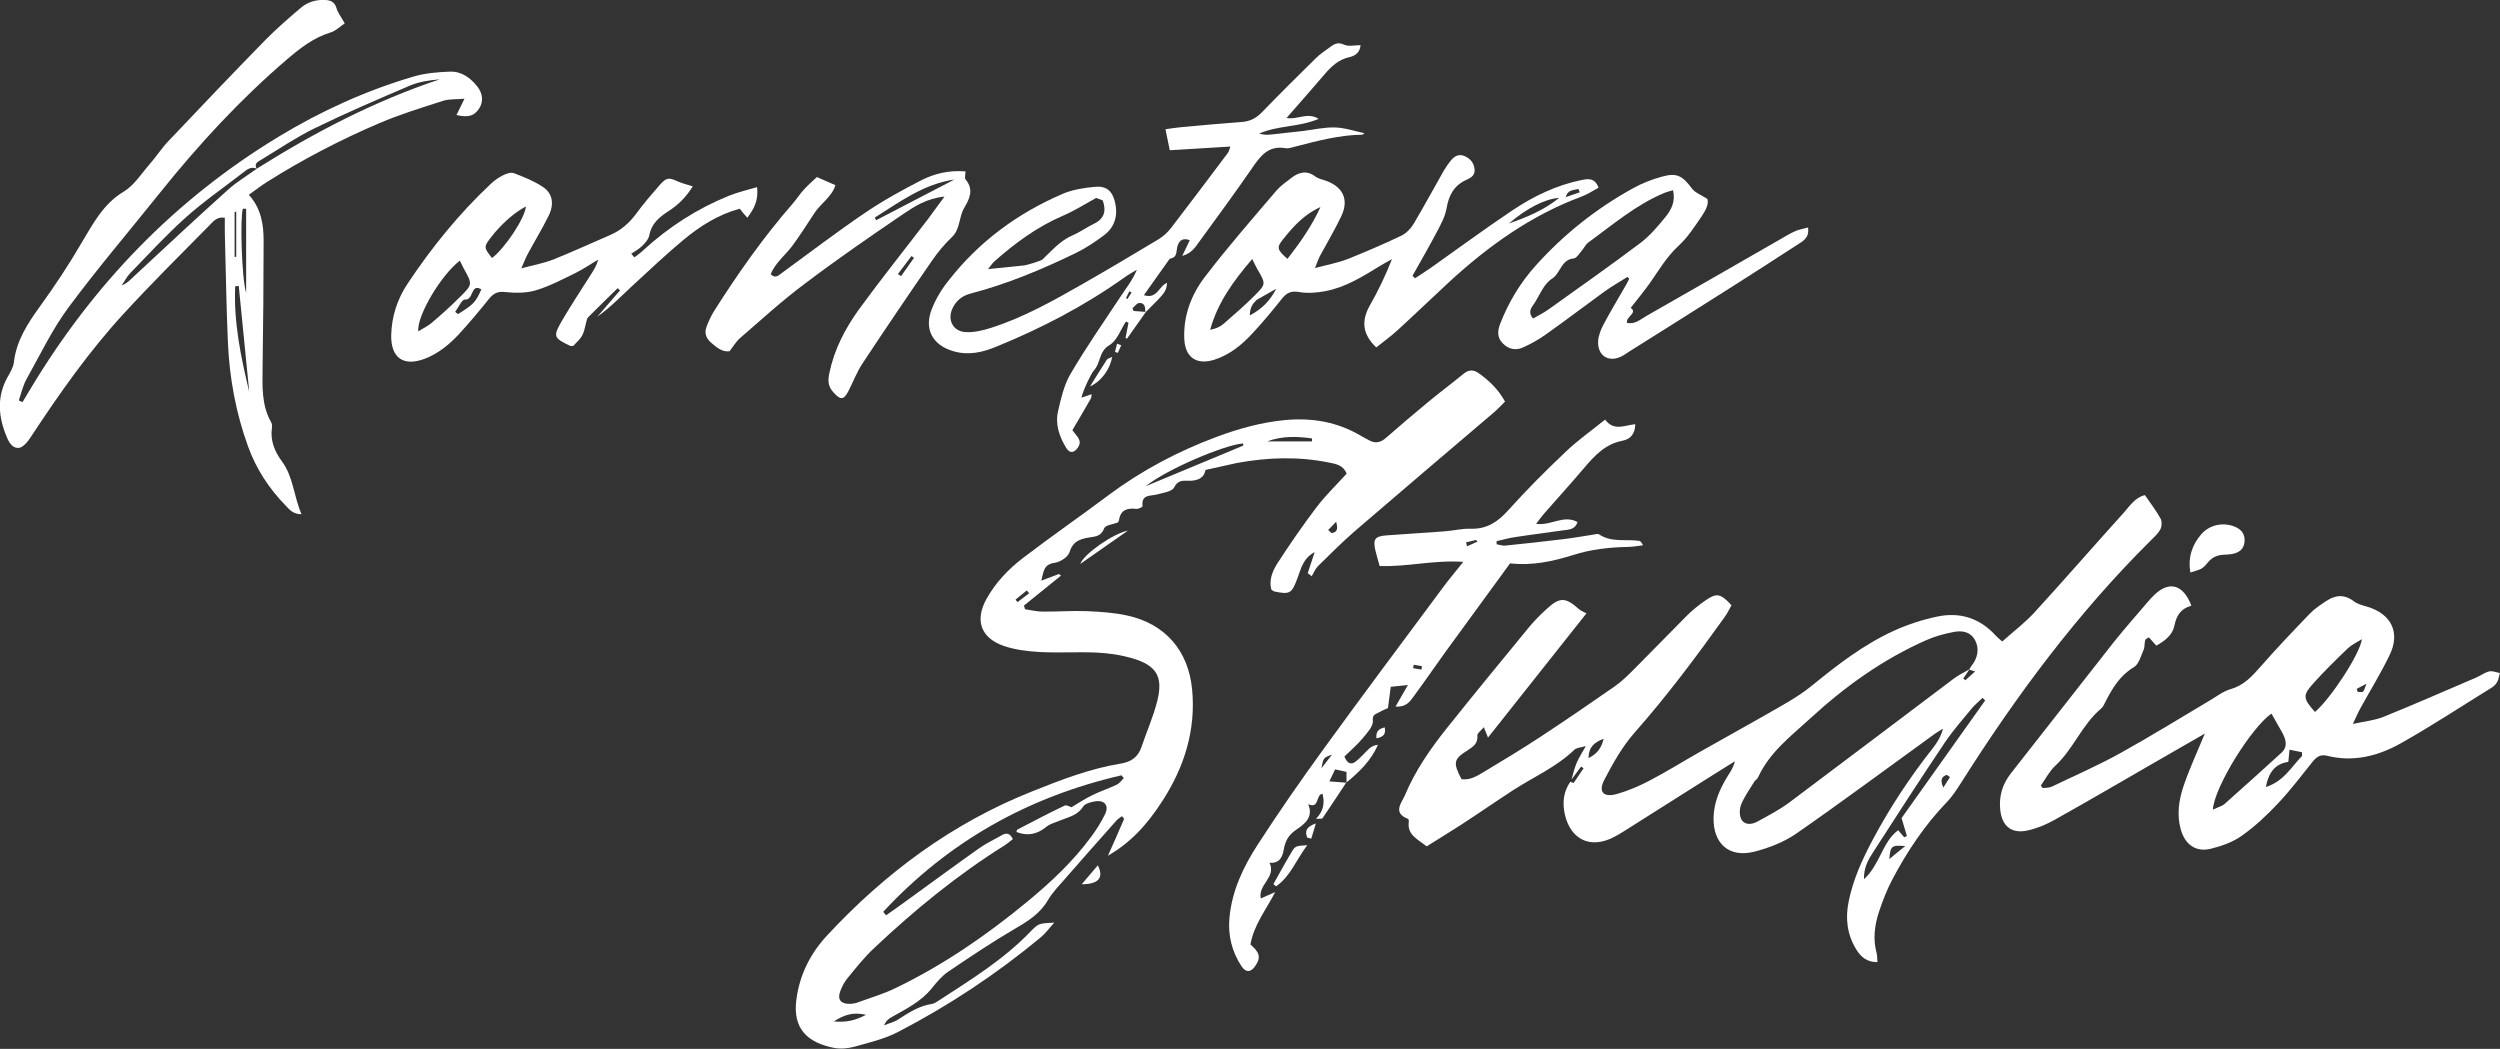
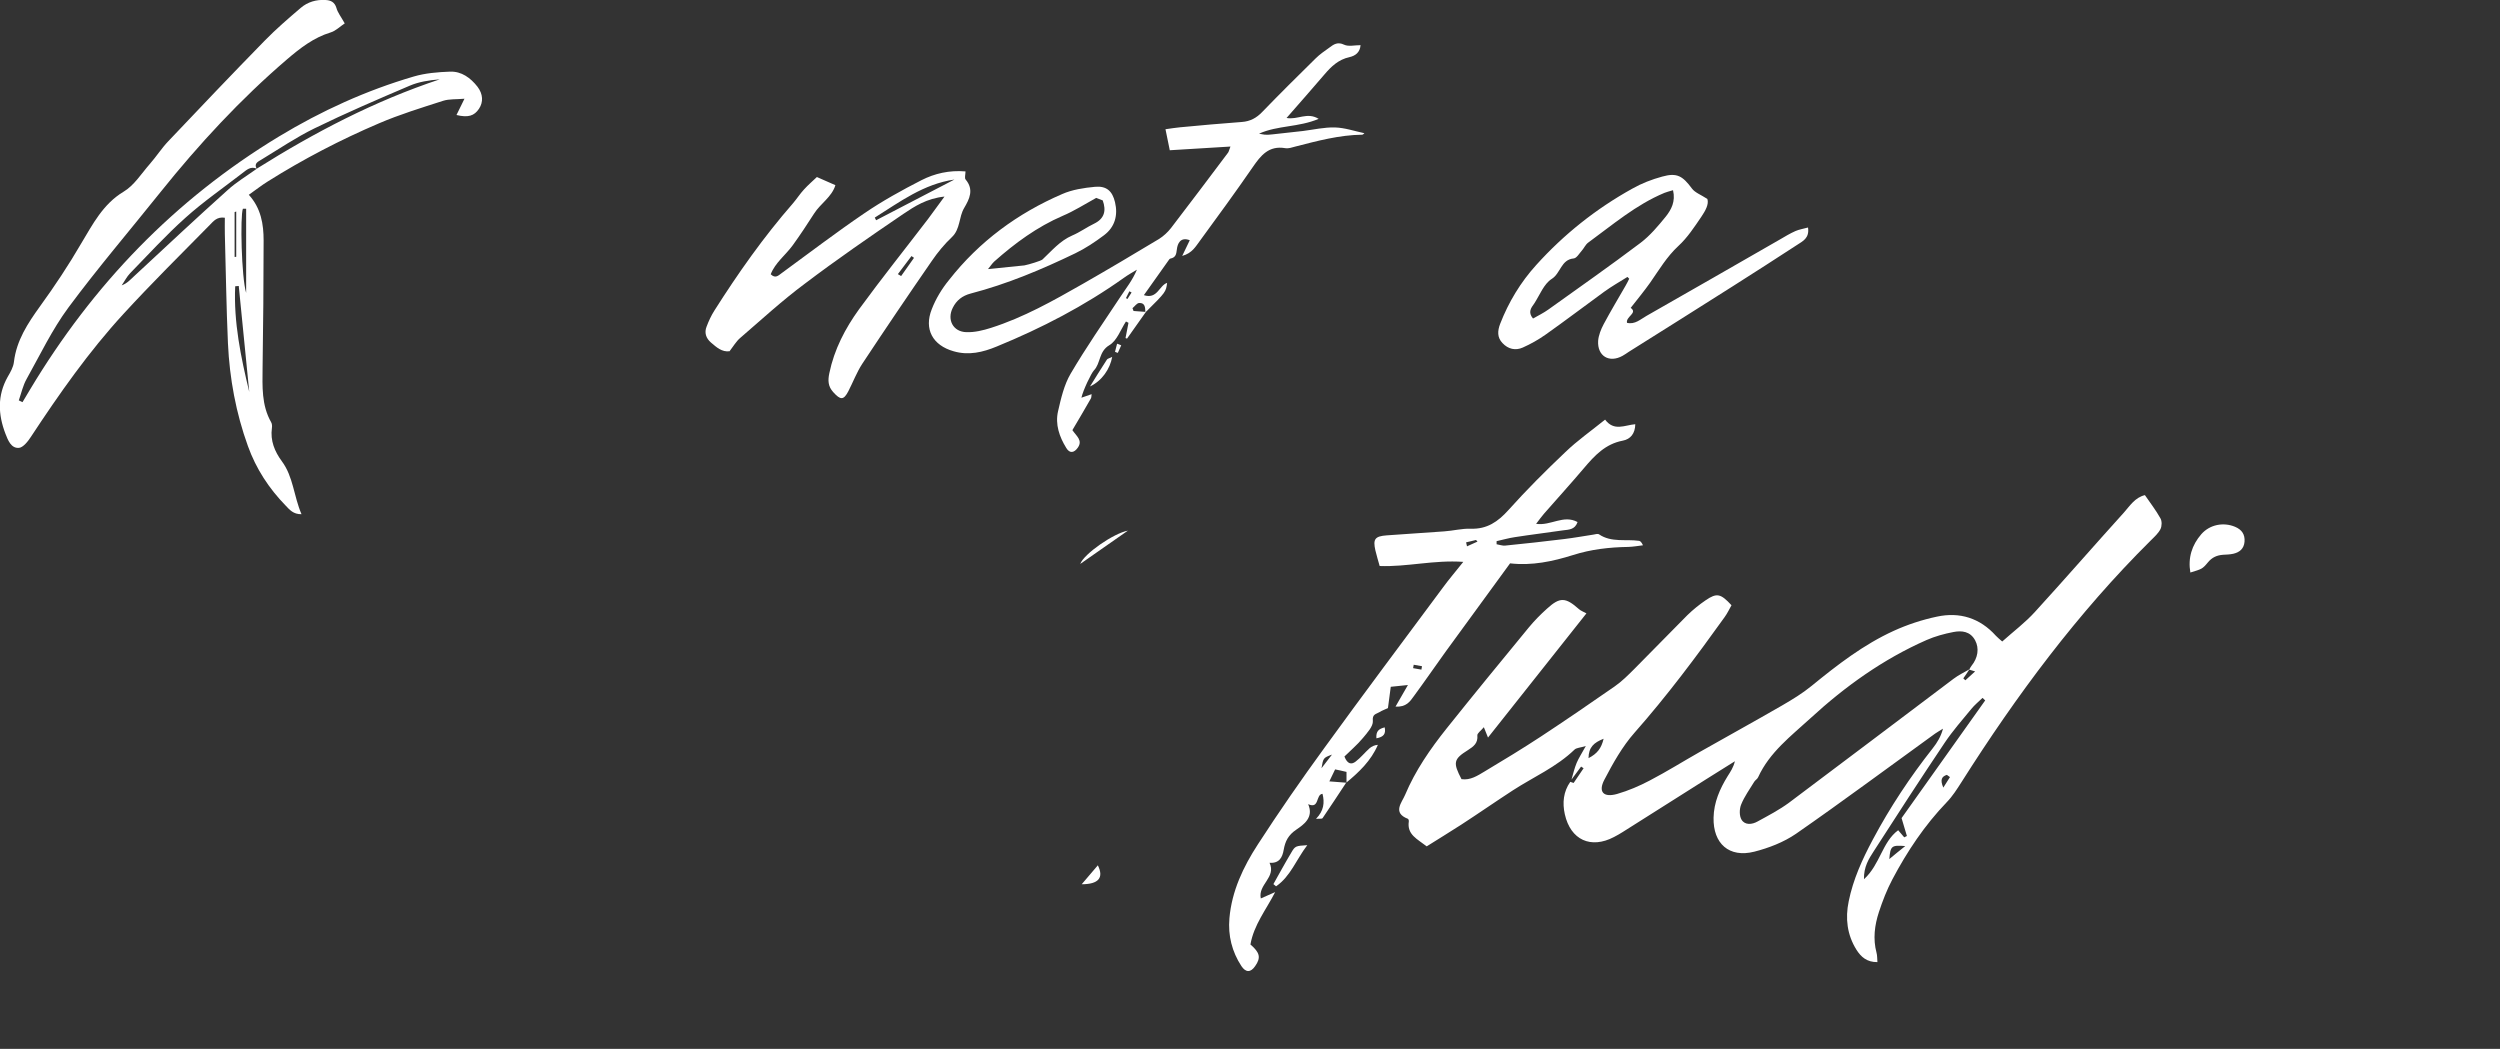
<svg xmlns="http://www.w3.org/2000/svg" version="1.1" id="Слой_1" x="0px" y="0px" viewBox="0 0 1689 708.6" style="enable-background:new 0 0 1689 708.6;" xml:space="preserve">
  <rect x="0" y="0" width="1689" height="708.6" fill="#333333" stroke="none" />
  <style type="text/css">
	.st0{fill:#FFFFFF;}
</style>
  <g>
    <path class="st0" d="M1459.6,357.5c1-2,1.1-5.4,0-7.3c-3-5.4-6.8-10.3-10.5-15.7c-6.7,1.6-10.2,7.3-14.2,11.8   c-20.1,22.2-39.8,44.9-60,67c-6.6,7.3-14.6,13.3-22.2,20.1c-1.9-1.7-3.2-2.7-4.3-3.9c-10.8-12-24.5-16.2-39.8-12.9   c-10,2.1-20,5.4-29.2,9.6c-20.4,9.3-38.1,23-55.5,37.2c-6.1,5-13,9.2-19.9,13.2c-18.5,10.7-37.1,20.9-55.6,31.4   c-11.3,6.4-22.3,13.3-33.8,19.3c-7,3.7-14.5,6.9-22.1,9.1c-9.2,2.6-12.9-1.4-8.6-9.6c5.8-11.1,12.1-22.4,20.4-31.8   c21.9-24.8,41.6-51.2,60.8-78c1.9-2.6,3.3-5.6,4.7-8.1c-7.3-7.9-9.9-8.5-17.4-3.4c-4.4,3-8.6,6.4-12.4,10.1   c-12,12-23.8,24.3-35.8,36.3c-4.2,4.2-8.5,8.5-13.4,11.9c-16.4,11.4-32.9,22.7-49.6,33.7c-12.5,8.2-25.3,16-38.2,23.7   c-4.7,2.8-9.6,6.1-15.6,5.2c-5.8-11.1-5.5-13.5,4.3-19.6c3.9-2.5,6.9-4.7,6.4-10c-0.1-1.4,2.4-3.1,4.4-5.5c1.2,3,1.8,4.6,2.8,7   c22-27.8,43.6-55.1,66.5-83.9c-2.2-1.2-3.9-1.8-5.1-2.9c-9-8-12.8-8.2-21.4-0.4c-4.5,4-8.7,8.3-12.5,12.9   c-18.6,22.6-37.2,45.3-55.5,68.2c-11,13.8-21.1,28.4-28,44.8c-2.1,5.1-8.8,12.1,1.9,16.2c0.4,0.2,0.7,1.2,0.6,1.8   c-1.3,8.9,5.7,11.8,12.1,16.8c7.7-4.8,15.6-9.7,23.4-14.7c11.7-7.6,23.2-15.6,34.9-23.2c13.9-9,29.4-15.7,41.6-27.5   c1.3-1.2,3.7-1.2,7.6-2.4c-2.8,5.1-4.8,8.1-6.2,11.4c-1.5,3.6-2.4,7.5-3.5,11.3c2.2-2.9,4.3-5.9,6.5-8.8c0.6,0.4,1.1,0.8,1.7,1.1   c-2.2,3.3-4.4,6.6-6.7,9.9c-0.1,0.2-1.5-0.5-2.3-0.7c-4.7,6.7-5.4,14.2-3.7,21.9c3.9,17.4,17.6,23.6,33.2,15.4   c2.1-1.1,4.1-2.2,6.1-3.5c18.9-11.9,37.7-23.9,56.6-35.8c6.3-4,12.7-7.9,19-11.9c-1,4.2-3,7.1-4.9,10.1c-5.3,8.6-9.3,17.7-9.5,28   c-0.4,17.5,10.5,27.3,27.5,23c9.8-2.5,19.9-6.4,28.2-12.1c31.7-22,62.7-45.1,94-67.7c1.7-1.2,3.6-2.2,5.3-3.3   c-1.4,5.3-3.9,9.4-6.9,13.2c-15.3,19.4-28.9,39.9-40.5,61.7c-7.1,13.3-13.3,26.9-16.3,41.7c-2.4,11.5-1.1,22.6,5.2,32.7   c3.1,4.9,7.1,8.5,14.2,8.4c-0.2-2.5-0.1-4.5-0.6-6.3c-2.5-9.4-1.3-18.6,1.6-27.5c2.5-7.6,5.4-15.1,9.1-22.1   c10-18.9,21.8-36.6,36.7-52.1c3.9-4,7-8.9,10-13.6c37.2-58.7,78.4-114.2,127.9-163.3C1455.5,362.7,1458.1,360.4,1459.6,357.5z    M1073.2,512.2c0.1-7.4,3.6-10.5,10.2-13.1C1081.9,505.5,1079.1,509.2,1073.2,512.2z M1208.8,542.2c-6.6,4.9-14.1,8.8-21.4,12.8   c-3.7,2.1-8.5,2.6-10.8-1.2c-1.6-2.6-1.5-7.2-0.3-10.2c2.2-5.5,5.8-10.4,8.9-15.5c0.7-1.1,2.1-1.8,2.6-3   c7.7-16.9,22.3-27.9,35.4-39.9c23.4-21.5,49.1-39.9,78.4-52.8c5.7-2.5,11.9-4.2,18.1-5.4c5.7-1.1,11.4-0.5,14.7,5.6   c2.9,5.4,1.9,11.9-2.5,17.3c-0.6,0.7-0.9,1.5-1.4,2.3c-3.6,2.1-7.4,3.9-10.7,6.4C1282.7,486.5,1245.8,514.5,1208.8,542.2z    M1330.4,452.4c0.9,0.3,1.8,0.5,4,1.2c-2.6,2.3-4.6,4.2-6.6,6c-0.5-0.4-0.9-0.8-1.4-1.3C1327.8,456.4,1329.1,454.4,1330.4,452.4z    M1276.4,580.4c0.8-9,1.5-9.5,10.8-8.8C1283.2,574.8,1280.2,577.2,1276.4,580.4z M1312.9,532.1c-2.3-5.3-1.1-7.5,2.4-8.6   c0.7,0.5,1.4,1,2.1,1.5C1316.1,527,1314.8,529.1,1312.9,532.1z M1284.7,552.7c1.6,5.4,2.6,8.7,3.6,12.1c-0.6,0.3-1.2,0.6-1.8,0.9   c-1.3-1.5-2.6-3-4.1-4.8c-10.9,8.1-12.1,23.1-23.1,33.1c-0.2-8.4,3.3-13.8,6.6-18.9c15.8-24.6,31.7-49.1,48-73.4   c5.4-8,11.8-15.3,17.9-22.7c2.2-2.7,5-5,7.6-7.5c0.6,0.6,1.2,1.1,1.8,1.7C1322,500.2,1302.8,527.3,1284.7,552.7z" />
-     <path class="st0" d="M898.4,312.6c4.5,0.9,9.2,1.8,11.4,7.4c-7,7.7-14.4,14.8-20.6,23c-9.2,12.2-17.9,24.8-26.2,37.6   c-3.3,5.2-5.8,11.3-4.1,17.7c0.9,0.6,1.4,1.1,2,1.3c10.7,2.2,11.8,1.3,15.6-8.8c2.4-6.2,3.6-13.5,11.7-17.8   c-1.8,5.4-3.3,9.8-4.7,14.2c0.9,0.7,1.8,1.4,2.7,2.1c1.4-2.3,2.4-5,4.2-6.8c8.3-8.1,16.5-16.4,25.3-24c31-26.7,62.3-53.2,93.5-79.8   c2.7-2.3,5.1-4.9,7.6-7.4c-4.6-8.3-10.5-13.9-17.4-18.9c-3.8-2.8-7-2.8-10.7,0.2c-8,6.6-16.3,12.7-24.2,19.3   c-9.5,7.8-18.9,15.9-28.2,24c-3.8,3.3-7.5,3.9-11.8,1.3c-1.7-1-3.6-1.8-5.3-2.9c-15.8-9.3-32.9-12.2-51-10.5   c-16,1.5-31.4,5.8-46.4,11.4c-26,9.7-50.4,22.6-72.7,39.2c-19.2,14.4-38.9,28-58,42.6c-9.8,7.5-18.4,16.5-24.5,27.4   c-8.1,14.4-4.2,26.4,11.3,31.9c7.7,2.7,16.2,3.7,24.4,4.2c13,0.7,26-0.2,39,0.4c7.9,0.4,16,1.6,23.6,3.8   c16.6,4.9,21.1,12.5,16.9,29.1c-2.7,10.6-7.2,20.7-10.7,31.1c-2.3,6.7-7.1,9.9-14,11c-20.8,3.4-40.4,11-59.9,18.8   c-54,21.5-99.4,55.2-138.6,97.5c-11.2,12.1-18.5,26.6-20.6,43.4c-2.5,19.6,7.7,28.9,25.7,32.4c4.4,0.8,9.4,0.3,13.8-0.9   c9.9-2.8,20.2-5.2,29.2-9.9c34.4-17.8,66.6-39.2,96.4-63.9c3.2-2.6,5.6-6.1,9.2-10c-10.4,0.6-10.6,0.4-16.2,6.2   c-18.2,18.9-40.4,32.5-62.2,46.7c-1.4,0.9-2.9,1.9-4.5,2.1c-8.5,1.3-15.4,5.8-22.5,10.4c-2.9,1.9-6.4,2.7-9.6,4   c1.2-3,3.1-4.4,5-5.5c9.7-5.5,19.9-10.4,27.2-19.5c3.3-4.1,6.9-8.4,11.2-11.3c14.8-10,29.7-20,45.1-29c8.8-5.1,16.9-10.2,22.2-19.3   c3.2-5.4,7.7-10,11.9-14.8c11.4-13.1,22.9-26,34.4-39c1-1.1,2.4-1.9,3.7-2.9c0.8,1,1.6,1.7,1.4,2c-3.3,7.8-6.8,15.5-10.9,24.8   c15-8.9,25.8-19.9,37.1-37.5c14.6-22.8,22.4-47.5,19.8-74.9c-2.5-26.3-18.3-44.5-44.1-50c-8.7-1.9-17.8-2.5-26.8-2.9   c-10-0.4-20,0.4-30,0.3c-4,0-8-1-12-1.6c-0.2-0.8-0.5-1.7-0.7-2.5c8.3-6.7,16.6-13.4,25-20.2c-0.9-0.7-1.2-1.1-1.4-1.1   c-3.6,1.4-7.3,2.8-11.9,4.5c1.6-5.8,1.3-11.1,9.2-12.1c3.7-0.5,8.9-4,9.9-7.2c2.5-8.4,8.8-9.2,15.3-10.2c3.9-0.6,6.4-1.6,8.1-5.9   c0.9-2.2,5.9-2.6,9.1-3.9c0.5-0.2,0.8-1.1,0.9-1.7c1.1-6.9,5.6-8.2,11.7-7.5c1.4,0.2,4.2-1.3,4.2-1.8c-0.9-8.3,5.4-6.7,10-8   c4-1.1,9.9-1.9,11.3-4.6c2.5-5,5.7-4.7,9.6-4.6c5.8,0.1,10.6-1.4,11.6-7.3c7.6-1.7,14.4-3.2,21.2-4.7   C856.7,308.9,877.6,308.3,898.4,312.6z M899.7,360.2c-0.8-0.7-1.6-1.4-2.4-2.1c1.4-1.4,2.8-2.9,5.4-5.6   C904.5,358.8,902.3,359.6,899.7,360.2z M563.3,690.1c7.2-4.6,13.1-6.5,21.8-4.5C577.8,689.5,571.7,690.8,563.3,690.1z M754.3,530.2   c-5.4,2.6-11.1,4.4-16.5,7.1c-4.6,2.2-8.9,5.1-14,8.1c-0.6-0.2-3.2-1.8-4.6-1.1c-10.8,5.1-21.3,10.7-31.9,16.2   c-0.4,0.2-0.4,1.1-0.6,1.6c7.5,2.9,14,1.6,20.2-3.5c2.7-2.2,6.6-3.1,9.9-4.5c5.4-2.2,11.3-3.3,14.9-9.1c1.4-2.2,5.7-3.3,8.8-3.7   c6-0.7,8.8,3.2,6.1,8.7c-2.6,5.4-5.8,10.5-9.4,15.3c-12.1,16.5-26.9,30.4-42.6,43.4c-27.8,23-57.4,43.4-89.9,59   c-8,3.9-16.7,6.4-25.1,9.5c-1.8,0.7-3.9,1-5.9,1c-5.7,0-8-3-6.1-8.3c1.1-3.1,2.7-6.2,4.7-8.7c5.9-7.2,11.7-14.6,18.5-20.9   c27.2-25.6,56-49.2,87.8-69.1c1.9-1.2,3.6-2.7,5.7-4.3c-1.8-3.6-3.9-4.6-7.2-2.8c-5.2,3-10.7,5.5-15.6,9   c-16.8,11.9-33.4,24.1-50.1,36.2c-4.2,3.1-8.5,6.1-12.8,9.1c-0.6-0.8-1.3-1.6-1.9-2.4c44.1-47.5,98-77.7,161-92.2   c0.5,0.6,1,1.3,1.5,1.9C757.7,527.3,756.3,529.3,754.3,530.2z M687.4,406.8c-0.4-0.6-0.9-1.2-1.3-1.7c2.5-2.1,5.1-4.1,7.6-6.2   c0.5,0.6,1.1,1.3,1.6,1.9C692.6,402.8,690,404.8,687.4,406.8z M886.4,296.2c0,0.7,0,1.3,0,2c-10.1,0-20.2,0-30.3,0   C866.4,294.4,876.4,294.8,886.4,296.2z M774,328.5c14.3-11.5,53.1-27.9,65.7-28.9c0.1,0.2,0.4,0.5,0.3,0.7c0,0.3-0.1,0.8-0.4,0.9   C817.8,310.3,795.9,319.4,774,328.5z" />
-     <path class="st0" d="M1681.8,453.6c-3.2,0.7-5.9,2.9-9,4.2c-20.8,8.9-41.5,18-62.5,26.5c-5.9,2.4-12.6,3-20.7,4.8   c2.3-4.9,3.6-8,5.2-10.8c6.6-12,13.8-23.6,19.7-35.9c7.3-15.1,1-27.7-15.2-32.5c-3.1-0.9-6.6-1.8-9.1-3.7   c-6.3-4.8-12.4-4.3-18.5-0.2c-3.9,2.6-7.9,5.2-11.1,8.5c-11.3,11.7-22.6,23.6-33.3,35.8c-5.8,6.6-11.3,12.7-20.3,15.3   c-5,1.4-9.4,4.9-14,7.6c-20.1,11.9-39.9,24.2-60.3,35.5c-15.1,8.4-31,15.3-46.6,22.8c-1.8,0.8-4,0.7-6.1,0.9   c-0.4-0.6-0.8-1.1-1.2-1.7c3.2-4.5,5.8-9.7,9.8-13.4c12.2-11.3,18-27.7,30.8-38.5c1.5-1.2,2.3-3.2,3.2-5   c4.7-9.1,9.7-17.5,19.1-23.1c3.3-2,4.7-7.5,6.5-11.6c0.9-2,0.5-4.5,1.1-6.7c0.2-0.7,1.5-1.1,2.5-1.8c1.7,1.9,3.3,3.7,5,5.6   c6-3.3,11-7.4,12.2-13.4c1.4-6.8,4.1-11.5,11.5-13.6c-5.5-14.4-14.9-16.8-24.7-7.6c-1.7,1.6-3.3,3.3-4.8,5.1   c-7.6,8.9-15.3,17.6-22.6,26.7c-23.3,29.6-46.4,59.3-69.7,88.9c-5.9,7.5-8.4,15.7-7.3,25.2c1.2,10.5,7.5,15.8,17.8,13.7   c6.4-1.3,12.8-3.9,18.5-7.1c23.3-13,46.3-26.5,69.4-39.8c10.8-6.2,21.5-12.4,32.5-18.7c-5.1,12.3-10.4,23.7-14.4,35.5   c-3.2,9.5-4.7,19.5-1.8,29.5c2.9,10.1,10.2,15.3,20.3,12.8c7.3-1.8,14.9-4.5,20.9-8.8c8.9-6.3,17-13.9,24.5-21.9   c8.2-8.7,15.5-18.3,23-27.7c2.7-3.4,5.3-5.6,10.1-4.4c17.5,4.4,34.1,0.3,49.2-8.1c20.9-11.7,40.9-24.9,61.3-37.5   c1.7-1,3.4-2.4,4.3-4.1c1.1-1.8,1.3-4.1,1.9-6.2C1686.6,454.3,1684,453.1,1681.8,453.6z M1596.4,467.3c-0.8,0.6-2.4,0.1-3.6,0.1   c-0.2-0.7-0.4-1.3-0.6-2c1.6-0.8,3.2-1.7,6.6-3.5C1597.5,465,1597.3,466.6,1596.4,467.3z M1503,543.1c-1.8,1.6-4.6,2.2-8,3.9   c1-15.4,26.2-55.7,39.6-64.9c2.4,4.2,4.8,8.4,7.2,12.7c2.5,4.6,4.1,9.5-0.4,13.7C1528.6,520.1,1515.9,531.7,1503,543.1z    M1555.1,510.9c-7.1,7.3-12.2,17-24.3,20.8c1.9-10,6.3-15.6,15.2-17c0.3-2.8,0.5-5,0.8-8.2c3.2,0.6,5.9,1.2,8.4,1.7   C1555.2,509.7,1555.4,510.6,1555.1,510.9z M1564,481c-8-9-8.4-11.1-1.5-18.9c7.5-8.4,15.6-16.3,23.7-24.1c2.4-2.3,5.7-3.8,9.5-6.2   C1594.4,441.9,1574.6,472,1564,481z" />
    <path class="st0" d="M256.1,83.3c14-6,28.7-10.5,43.3-15.2c4.1-1.3,8.8-0.9,14.4-1.4c-2.3,4.7-3.8,7.8-5.4,11   c7.9,1.9,12,0.6,15.2-4.2c3-4.5,2.8-9.9-1-14.9c-4.7-6-10.8-10.5-18.6-10.2c-8.2,0.3-16.7,1-24.5,3.3c-32.1,9.4-62.4,23.2-91,40.5   C117.9,134.9,62.7,192.5,20.4,263c-1.7,2.9-3.5,5.8-5.2,8.7c-0.8-0.4-1.7-0.8-2.5-1.2c1.7-4.9,2.8-10.1,5.3-14.5   c9.1-16.3,17.2-33.3,28.2-48.2c19.8-26.7,41.5-52.1,62.3-78.1c25.9-32.3,53.9-62.6,85.4-89.6c8.9-7.6,18-14.7,29.5-18.2   c3.4-1,6.3-4,9.5-6.1c-2.7-4.8-4.8-7.4-5.6-10.4c-1.2-4-3.8-5.2-7.3-5.4c-6.3-0.4-12.1,1.3-16.8,5.3c-8.3,7.1-16.7,14.3-24.4,22.2   c-21.9,22.4-43.5,45.1-65,67.8c-4.6,4.8-8.2,10.5-12.6,15.5c-5.7,6.5-10.6,14.5-17.7,18.7c-14,8.4-21,22.3-28.6,34.9   C46.3,179.2,37,193.2,27,207c-8.2,11.4-15.9,23-17.6,37.6c-0.4,3.5-2.4,6.9-4.2,10c-7.1,12.6-6.5,25.5-1.5,38.5   c1.7,4.4,3.8,9.8,9,9.5c2.9-0.2,6.2-4.4,8.2-7.5c19.1-29,39-57.4,62.5-83c18.9-20.6,38.8-40.3,58.4-60.2c2.4-2.4,4.7-5.6,10.1-4.8   c0,3.9-0.1,7.4,0,11c0.7,24.6,1,49.3,2.1,73.9c1.1,23.7,5.4,47,13.5,69.4c5.5,15.3,14.2,28.6,25.5,40.2c2.6,2.7,5.1,5.9,10.7,5.8   c-5.3-12.3-5.5-25.3-13.3-35.8c-4.8-6.5-7.9-13.9-6.7-22.4c0.2-1.3,0.1-2.9-0.5-3.9c-6.6-11.6-5.9-24.2-5.8-36.9   c0.4-28.6,0.7-57.3,0.7-85.9c0-10.9-1.7-21.8-10-30.9c4.7-3.3,8.6-6.4,12.8-9C204.9,107.5,230.1,94.4,256.1,83.3z M176.5,107.9   c11.9-7.2,23.5-15.1,36-21.2c21.1-10.3,42.7-19.6,64.3-28.8c6.3-2.7,13.2-3.7,20.3-4.3c-44,14.6-84.7,35.9-123.7,60.4   C171.4,110.4,174.4,109.2,176.5,107.9z M168.4,264.8c-5.7-23.6-10.6-47.2-9.5-71.4c0.8-0.1,1.6-0.2,2.4-0.2   C163.6,217,166,240.9,168.4,264.8z M158.5,173.6c0-10.1,0-20.2,0-30.3c0.4-0.1,0.7-0.3,1.1-0.4c0,10.2,0,20.4,0,30.6   C159.2,173.6,158.8,173.6,158.5,173.6z M164.1,141c0.7,0,1.4,0,2.2,0c0,19,0,38,0,56.9C163.1,187.2,162.2,145.9,164.1,141z    M153.7,128.5c-21.3,19.1-42.2,38.7-63.1,58.1c-2.4,2.2-4.6,4.8-8.4,6.2c1.9-2.7,3.4-5.8,5.7-8.2c12.3-12.6,24.2-25.7,37.3-37.4   c12.1-10.9,25.6-20.2,38.5-30.2c2.9-2.2,5.7-4.9,9.8-3C166.8,118.8,159.7,123,153.7,128.5z" />
    <path class="st0" d="M955,470.6c7.3-9.9,14.3-20.1,21.5-30.1c14.5-19.9,29-39.8,43.7-59.9c14.8,1.7,28.8-1.3,42.5-5.6   c12.2-3.9,24.7-5.3,37.4-5.5c3.3-0.1,6.6-0.7,9.9-1.1c-1-2.1-1.7-2.8-2.6-3c-9-1.3-18.7,1.3-27.1-4.4c-0.9-0.6-2.6,0-3.9,0.2   c-6.6,1-13.1,2.2-19.8,3c-13.2,1.6-26.4,3.1-39.7,4.4c-1.9,0.2-3.8-0.6-5.8-0.9c0-0.7,0-1.4,0-2.1c4.1-0.9,8.2-2.1,12.3-2.7   c10.9-1.7,21.8-3,32.6-4.6c3.7-0.5,8-0.3,9.8-5.6c-9.5-5.2-18.1,2.7-28,1.2c2.2-2.8,3.6-4.9,5.3-6.8c9-10.3,18.2-20.4,27-30.8   c7.2-8.5,14.5-16.4,26.3-18.6c5.1-1,8.3-4.7,8.4-11.1c-7.2,0.6-14.3,5-20.4-3.1c-9.4,7.6-18.7,14.1-26.8,21.9   c-13.3,12.6-26.3,25.6-38.5,39.2c-7.1,7.9-14.5,13-25.5,12.6c-5.9-0.2-11.9,1.4-17.9,1.8c-13,1-25.9,1.7-38.9,2.7   c-7.9,0.6-9.3,2.5-7.6,10.1c0.8,3.5,1.9,6.9,2.9,10.6c18.6,0.7,36.6-4.2,56.5-2.8c-5.3,6.7-9.8,11.9-13.8,17.4   c-26.8,36.1-53.8,72.1-80.2,108.5c-15.5,21.3-30.5,42.9-44.8,65c-9.8,15.1-17.6,31.4-19.2,49.9c-1,11.7,1.7,22.5,8.1,32.3   c3,4.5,6.3,4.4,9.3,0c4-5.7,3.2-9.1-3.2-14.6c2.3-13.3,10.7-23.6,16.7-35.4c-3.1,1.4-6.1,2.7-9.7,4.3c-2-9.5,10.6-14.2,5.9-24.1   c6.5,0.5,8.7-3.5,9.6-8.9c1-5.6,3-9.8,8.5-13.5c4.8-3.3,12-8.1,8-17.2c7.8,3.5,5-6.6,9.7-7c1.5,6,0.9,11.5-4.4,16.9   c2.6-0.2,4,0.1,4.4-0.4c5.4-7.9,10.6-15.9,15.9-23.9c8.7-7.2,16.9-14.9,21.5-25.7c-2.4,0.2-4.2,1.1-5.7,2.4   c-3.2,2.9-5.9,6.3-9.3,8.9c-2.8,2.2-5.6,1.8-7.6-3.4c3.9-3.9,8.6-7.8,12.4-12.4c2.9-3.5,7.1-8,6.8-11.6c-0.5-4.7,2.2-4.6,4.3-5.9   c2.1-1.3,4.5-2.1,5.9-2.8c0.7-5,1.3-9.4,1.9-14.4c3.7-0.4,7.1-0.8,11.6-1.2c-3.2,5.5-5.6,9.7-8.4,14.6   C950.1,477.8,952.6,473.9,955,470.6z M997.2,364.8c0.7,0.7,0.9,0.9,1,1.1c-2.4,1.1-4.7,2.1-7.1,3.2c-0.2-0.9-0.4-1.8-0.6-2.7   C992.9,365.9,995.2,365.3,997.2,364.8z M955.1,449.1c1.9,0.3,3.7,0.6,5.6,1c-0.1,0.8-0.3,1.5-0.4,2.3c-1.9-0.3-3.7-0.7-5.6-1   C954.8,450.6,954.9,449.9,955.1,449.1z M892.8,519c1.2-7,1.2-7,7.1-9.2C897.4,513,895.4,515.6,892.8,519z M909.7,521.5   c0,2.5,0,4.9,0,7.3c-3.7-0.3-7.3-0.6-11.6-0.9c1.5-3.2,2.5-5.3,3.9-8.1C904.2,520.2,906.6,520.8,909.7,521.5z" />
    <path class="st0" d="M629.5,208.9c-5.4,13.6,0.7,24.4,14.7,28.4c10.2,3,19.8,0.7,29.2-3.2c30.3-12.4,59.2-27.4,85.9-46.4   c2.8-2,5.8-3.7,8.8-5.5c-3,7.2-7.4,12.6-11.2,18.4c-11.4,17.2-23.2,34.2-33.6,51.9c-4.4,7.5-6.5,16.7-8.5,25.4   c-2,8.8,0.9,17.2,5.6,24.8c2.3,3.8,5.3,3.3,7.8-0.3c3.4-4.9-0.9-7.7-3.7-11.8c4.2-7.1,8.4-14.2,12.5-21.4c0.4-0.7,0.3-1.7,0.5-2.9   c-2.6,0.9-4.6,1.6-6.9,2.4c1.2-5.3,6.7-16.6,8.4-18.4c4.7-4.8,3.2-12.8,10.5-17.1c5.1-3,7.6-10.5,11.2-16c0.6,0.3,1.1,0.6,1.7,0.9   c-0.7,3.4-1.4,6.9-2,10.3c0.3,0.1,0.7,0.2,1,0.4c4.3-6,8.5-12.1,12.8-18.1c13.5-13.4,13.5-13.5,14.3-19.6   c-5.4,1.8-6.6,11.3-15.7,8.3c6-8.5,11.5-16.3,17.1-24.1c0.2-0.3,0.5-0.5,0.8-0.6c3.5-0.7,4-2.7,4.4-6.3c0.4-3.6,2.3-8.6,8.7-6.1   c-1.6,3.4-3.1,6.4-5.1,10.6c6.9-1.9,9.2-6.6,12.1-10.4c12-16.4,24-32.8,35.5-49.5c5.5-8,10.9-14.8,22-12.9c2.2,0.4,4.6-0.5,6.9-1.1   c14.8-3.8,29.6-7.8,45.1-8c0.5,0,1.1-0.7,1.5-1c-6.6-1.4-13.2-3.7-19.9-3.9c-7.2-0.2-14.4,1.5-21.6,2.4c-6.9,0.8-13.9,1.6-20.8,2.3   c-1.7,0.2-3.3,0.3-5,0.2c-1.3-0.1-2.6-0.5-3.9-0.7c12.7-5.7,26.6-4.2,40.3-10c-7.8-4.8-14.1,0.8-21.7-0.6   c9.1-10.4,17.4-19.8,25.6-29.4c4.6-5.4,9.5-10.1,16.9-11.7c4-0.9,7.1-3.2,7.5-8.1c-4,0-8.1,1.1-11.1-0.3c-4.3-2.1-7-0.3-9.9,1.9   c-3.2,2.3-6.6,4.6-9.4,7.4c-12.1,11.9-24.2,23.9-36,36.1c-3.9,4.1-8.2,6.4-13.8,6.8c-13.9,1-27.9,2.3-41.8,3.6   c-2.9,0.3-5.7,0.7-9.8,1.3c1.1,5.2,1.9,9.5,2.9,14.2c14.1-0.9,27.2-1.7,41-2.5c-0.9,2.3-1.1,3.4-1.6,4.1   c-12.8,17-25.6,34.1-38.6,51c-2.2,2.8-5,5.4-8,7.3c-17.1,10.3-34.3,20.5-51.6,30.4c-20,11.4-40,22.7-62,29.7   c-5.3,1.7-11.1,3.1-16.6,2.9c-9-0.2-13.3-8.4-9.2-16.5c2.5-5,6.4-8.1,12.1-9.6c24.6-6.4,47.9-16.2,70.7-27.2   c6.8-3.3,13.3-7.6,19.4-12.2c7.3-5.5,9.5-13.4,7.4-22.3c-1.8-7.6-5.8-11.1-13.5-10.4c-7.5,0.7-15.4,1.9-22.2,4.9   c-30.1,13-56,32-76.4,58C636.3,195.1,632.2,201.9,629.5,208.9z M761.7,202c-0.3-0.2-0.7-0.4-1-0.6c0.8-1.5,1.5-3.1,2.3-4.6   c0.5,0.3,1,0.5,1.5,0.8C763.5,199.1,762.6,200.5,761.7,202z M773.8,210.7c-2.7-0.2-5.3-0.4-8-0.6c-0.2-0.6-0.4-1.3-0.7-1.9   c1.5-1.2,2.9-3.4,4.5-3.5C773.6,204.5,773.7,207.7,773.8,210.7z M671.7,176.7c14-12.4,28.9-23.4,46.3-30.9   c7.6-3.2,14.6-7.7,22.6-12.1c0.7,0.3,2.5,1,4.4,1.7c2.5,6.9,1.2,12.3-5.8,15.7c-5,2.4-9.6,5.8-14.8,8c-8.3,3.6-13.8,10.3-20.1,16.2   c-0.9,0.9-9.1,3.4-12.2,4c-7.9,0.8-15.9,1.6-24.6,2.5C669.1,179.9,670.2,178.1,671.7,176.7z" />
-     <path class="st0" d="M888.4,181.1c1.5-3.8,2.2-5.9,3.2-7.9c4.9-9.1,10.2-17.9,14.6-27.2c5.2-11,1.3-19.5-10.1-23.8   c-2.5-0.9-5.3-1.4-7.4-2.9c-5.9-4.5-11.3-3-16.4,1c-3.4,2.6-7.1,5.2-9.9,8.4c-16.4,19.3-33.1,38.3-48.4,58.4   c-9.2,12-14.6,26.3-13.9,41.9c0.6,12.6,8.4,17.8,20.4,14c10.2-3.3,18.2-9.8,25.3-17.4c7-7.5,13.7-15.5,20.1-23.6   c3.2-4.1,6.3-5.7,11.8-4.7c5.7,1,11.9,0.5,17.7-0.6c13.7-2.6,25.3-9.9,37-17.1c2.6-1.6,5.3-3,8-4.5c-4.4,11.2-9.3,21.4-14.9,31.2   c-5.9,10.4-5.1,19.5,4.3,28.4c4.8-3.8,9.9-7.5,14.5-11.7c11.8-10.8,23.3-21.9,35.1-32.8c26.5-24.3,55.3-44.9,89.4-57.5   c3.9-1.5,7.5-3.9,11.2-5.9c-2.6-6.8-7.1-6.1-11.8-5.1c-16.9,3.5-32.2,10.9-46.4,20.4c-18.8,12.6-37,26-55.5,39.1   c-3.4,2.4-6.9,4.5-10.3,6.8c-0.6-0.6-1.2-1.1-1.7-1.7c5.6-10,11.4-20,16.7-30.1c2.6-4.9,5.4-10.1,6.3-15.5   c1.5-8.8,5.1-15.5,13.4-19.2c3.2-1.4,6-3.2,5.5-7.3c-0.5-4.4-3.1-7.3-7.1-8.9c-3.6-1.4-6.6,0.3-8.8,3c-1.9,2.3-3.6,4.8-5.1,7.4   c-6.8,11.9-13.2,23.9-20.2,35.6c-1.9,3.2-5,6.4-8.4,8c-12,5.7-24.3,11-36.6,15.9C903.4,177.7,896.5,178.9,888.4,181.1z    M826.5,218.9c-2.3,2-5.3,3.2-8.9,3.9c5-18.3,15.6-32.9,28.4-47.8c1.7,3.4,2.5,5.2,3.5,6.9c5.7,9.8,5.9,10-1.8,17.7   C841,206.3,833.8,212.6,826.5,218.9z M844.4,213.1c-0.1-5.2,2-8,4.6-10.5c0,0,12.1-6.9,13.2-7.5   C858.1,203.1,852.9,208.5,844.4,213.1z M869.8,174.9c-7-6.2-7.5-7.6-3-13.2c7-8.8,14.5-17,25.3-21.8   C886.2,152.8,878.3,164,869.8,174.9z M1066.3,127.6c0.3,0.8,0.7,1.5,1,2.3c-3.2,1.1-6.3,2.2-9.5,3.3   C1059.2,127.9,1063.1,128.7,1066.3,127.6z M1053.4,133.7c-10.7,8.4-21.2,12.8-34,17.3C1031.3,140.8,1043.8,134.3,1053.4,133.7z" />
-     <path class="st0" d="M504.9,147.1c4.5-6,7.6-11.6,6.6-20.7c-7,2.1-13.2,3.5-18.9,5.8c-21.5,8.7-40.8,21.1-57.9,36.8   c-1.9,1.8-4,3.3-6.1,4.9c-0.7-0.8-1.4-1.7-2.1-2.5c2.5-1.7,5.2-3.1,7.3-5.2c2.1-2.1,4.4-4.6,4.9-7.3c1.4-7.8,6.7-12.2,12.7-16.1   c6.8-4.3,12.3-9.8,16.6-16.9c-3.6-1.2-6.8-1.9-9.8-3.2c-6.5-2.9-7.8-3-12.6,2.4c-5.5,6.3-10.9,12.6-15.8,19.3   c-4.7,6.3-10.2,11.2-17.4,14.3c-12.8,5.5-25.5,11.4-38.5,16.6c-6.3,2.5-13.2,3.7-21.7,6c2.1-4.7,3.1-7.5,4.5-10   c4.6-8.5,9.6-16.7,13.9-25.4c4-8,2.8-15.2-3.8-19.6c-6-4-12.8-6.7-19.6-9.3c-2.1-0.8-5.3,0.4-7.5,1.5c-2.9,1.5-5.7,3.4-8.1,5.7   c-21.5,20.2-39.9,42.9-56.2,67.4c-6.9,10.3-10.8,22.2-11.1,34.8c-0.3,15.4,8.3,21.4,22.6,16c9.2-3.5,16.7-9.7,23.3-16.8   c7-7.6,13.6-15.5,20.1-23.6c3-3.7,5.7-5.3,10.9-4.7c6.8,0.7,14.2,0.8,20.6-1.1c9.2-2.7,17.8-7.3,26.5-11.5   c5.5-2.7,10.6-6.2,15.8-9.3c-1,4.1-3,7.1-4.9,10.1c-6.6,10.4-13.4,20.7-19.6,31.3c-6.1,10.6-5.6,11.5,5.7,16.9c0.5,0.2,1.3,0,2,0   c6.7-6.8,6.6-6.8,8.9-16.6c0.2-0.9,0.5-2.1,1.1-2.7c6.6-6.6,13.3-13.2,20-19.7c0.5,0.5,1,1,1.6,1.5c-5.1,5.9-10.3,11.9-15.4,17.8   c8.6-6.1,15.8-13.5,23.3-20.5c11.5-10.6,22.9-21.4,34.9-31.4c11.3-9.4,23.7-17.2,38.1-21.1C501.3,143.1,502.9,144.9,504.9,147.1z    M291.9,217.9c-2.6,2.3-5.9,3.8-9.3,6c-1.1-10.6,15.6-38.4,28.1-47.8c0.9,1.7,1.6,3.4,2.5,5.1c6,10.8,6.2,10.9-2.3,19.3   C304.9,206.5,298.5,212.3,291.9,217.9z M309.4,212.2c-0.6-0.5-1.3-1-1.9-1.5c2.2-2.9,4.6-8.5,6.5-8.3c6.2,0.6,3.8-11.3,11.2-6.9   C321.3,204.3,319.9,205.7,309.4,212.2z M332.4,174.3c-5.5-6.9-5.6-7.5-1.2-13.3c6.8-9,16-17.3,24.1-21.5   C354.8,147.1,341,168,332.4,174.3z" />
    <path class="st0" d="M610.2,144.6c7.7-5.2,15.8-10.5,27.9-11.8c-4.5,6.1-7.7,10.6-11,15c-15.6,20.4-31.6,40.4-46.7,61.1   c-9.4,13-16.8,27.2-20.1,43.2c-1,4.8-1,8.9,2.7,12.9c4.8,5.3,6.9,5.5,10.1-0.6c3.2-6.2,5.7-12.9,9.5-18.7   c15.4-23.3,31.1-46.5,47-69.5c3.9-5.7,8.5-11.3,13.5-16c5.8-5.5,4.6-13.5,8.3-19.7c3.6-6.1,6.7-12.4,1-19.2c-0.9-1-0.1-3.4-0.1-5.5   c-11-0.9-20.8,1.4-29.7,5.9c-13.3,6.8-26.5,14.1-38.8,22.5c-19,12.9-37.3,26.9-55.8,40.4c-2.1,1.5-4.1,3.8-7.3,0.7   c3-7.8,10-12.9,14.8-19.5c5.1-7,9.8-14.2,14.5-21.5c4.3-6.8,12-11.2,14.4-19.2c-4.2-1.9-7.8-3.4-12.5-5.5c-2.7,2.6-5.9,5.3-8.7,8.4   c-2.7,2.9-4.9,6.4-7.5,9.4c-19.8,22.7-37,47.1-53.1,72.5c-2.1,3.3-3.8,7-5.2,10.7c-1.7,4.2-0.4,7.9,2.9,10.8   c3.7,3.2,7.5,6.6,12.6,5.9c2.6-3.4,4.5-6.7,7.2-9c14.4-12.4,28.4-25.3,43.6-36.6C565.2,175.4,587.7,159.9,610.2,144.6z    M608.8,186.5c-0.7-0.4-1.4-0.9-2.2-1.3c3.1-4.1,6.1-8.1,9.2-12.2c0.6,0.4,1.1,0.8,1.7,1.2C614.6,178.3,611.7,182.4,608.8,186.5z    M644.8,121.3c-17.6,9.2-35.3,18.3-52.9,27.5c-0.3-0.6-0.6-1.2-0.9-1.8C607.9,136.4,624,124.3,644.8,121.3z" />
    <path class="st0" d="M1037.9,179c-10.6,11.7-18.7,25.1-24.4,39.8c-1.8,4.7-2.1,9.2,1.6,13c3.8,4.1,8.8,5.2,13.7,3   c5.4-2.4,10.7-5.4,15.5-8.8c13.3-9.4,26.3-19.3,39.5-28.9c5-3.6,10.4-6.7,15.7-10c0.4,0.4,0.8,0.8,1.2,1.2   c-0.8,1.6-1.6,3.3-2.5,4.8c-5,8.7-10.1,17.2-14.8,26c-1.8,3.4-3.4,7.4-3.7,11.2c-0.6,10.3,7.5,15.1,16.5,10.1   c1.5-0.8,2.8-1.8,4.2-2.7c23.4-14.7,46.8-29.4,70.1-44.2c14.6-9.3,29.2-18.6,43.7-28.1c3.6-2.4,8.4-4.4,7.3-11.7   c-3.2,0.9-6,1.3-8.5,2.4c-3.6,1.6-7.1,3.7-10.5,5.7c-30,17.2-60,34.5-90.1,51.6c-4.1,2.3-7.8,6-13.2,4.7c-0.9-4.3,7.5-6.6,2.5-10.1   c4.6-5.9,9.1-11.3,13.2-17.1c6-8.6,11.2-17.5,19.1-24.8c6-5.5,10.7-12.7,15.4-19.6c2.7-4,5.3-8.5,4.1-12.1c-4.5-2.9-8.4-4.3-10.4-7   c-6.3-8.5-10.1-10.9-20.1-8.1c-7,1.9-14,4.6-20.3,8.2C1078.2,141.1,1056.6,158.3,1037.9,179z M1048.4,188.4c6-3.8,6.2-13,14.8-13.8   c2-0.2,3.8-3.4,5.5-5.3c1.5-1.7,2.5-4.1,4.3-5.4c16.6-12.1,32.3-25.6,51.5-33.6c1.5-0.6,3.1-1,5.8-1.8c1.8,7.7-1.2,13.1-4.8,17.7   c-5.2,6.4-10.7,13-17.2,17.9c-20.4,15.4-41.4,30.1-62.2,45c-3.2,2.3-6.7,4-10.4,6.1c-3.6-4.3-1.3-7.2,0.8-10.1   C1040.3,199.3,1043,191.8,1048.4,188.4z" />
    <path class="st0" d="M1491.7,379.9c2.8-3.4,6.1-4.8,10.3-5.1c2.3-0.1,4.7-0.2,6.9-0.7c4.2-1,7.1-3.4,7.5-8.1   c0.4-5-1.9-8.2-6.4-10.1c-7.9-3.3-17.1-1.5-22.8,5c-6.4,7.4-9.1,16-7.4,25.9C1487.5,384.4,1487.8,384.6,1491.7,379.9z" />
    <path class="st0" d="M872.4,576c-4.2,7-8.1,14.2-12.1,21.3c0.6,0.5,1.2,1,1.8,1.5c9.8-6.7,13.6-18,21.1-27.8   C875.4,571.5,875,571.5,872.4,576z" />
    <path class="st0" d="M729.8,381c10.7-7.5,21.5-15,32.2-22.5C752.3,360.3,732.3,374.2,729.8,381z" />
    <path class="st0" d="M747.8,243c-3.9,6-7.7,12.1-11.4,18.1c8-3.7,13.6-11.9,15-20C750.1,241.9,748.4,242.1,747.8,243z" />
    <path class="st0" d="M730.8,597.4c11.4,0,15.1-4.4,10.9-12.8C738.2,588.7,734.9,592.5,730.8,597.4z" />
-     <path class="st0" d="M883.2,565.9c0.9,0.2,1.8,0.5,2.7,0.7c0.9-3,1.8-5.9,3.1-10.3C882.2,558.7,881.5,561.8,883.2,565.9z" />
    <path class="st0" d="M929.9,498.8c4.9-0.9,6.5-3,5.6-7.4C931.7,492.4,929.5,493.8,929.9,498.8z" />
-     <path class="st0" d="M755.2,238.4c0.8-1.7,1.6-3.4,2.3-5.1c-0.9-0.4-1.8-0.7-2.8-1.1c-0.5,1.8-0.9,3.7-1.4,5.5   C753.9,238,754.6,238.2,755.2,238.4z" />
+     <path class="st0" d="M755.2,238.4c0.8-1.7,1.6-3.4,2.3-5.1c-0.9-0.4-1.8-0.7-2.8-1.1c-0.5,1.8-0.9,3.7-1.4,5.5   C753.9,238,754.6,238.2,755.2,238.4" />
  </g>
</svg>